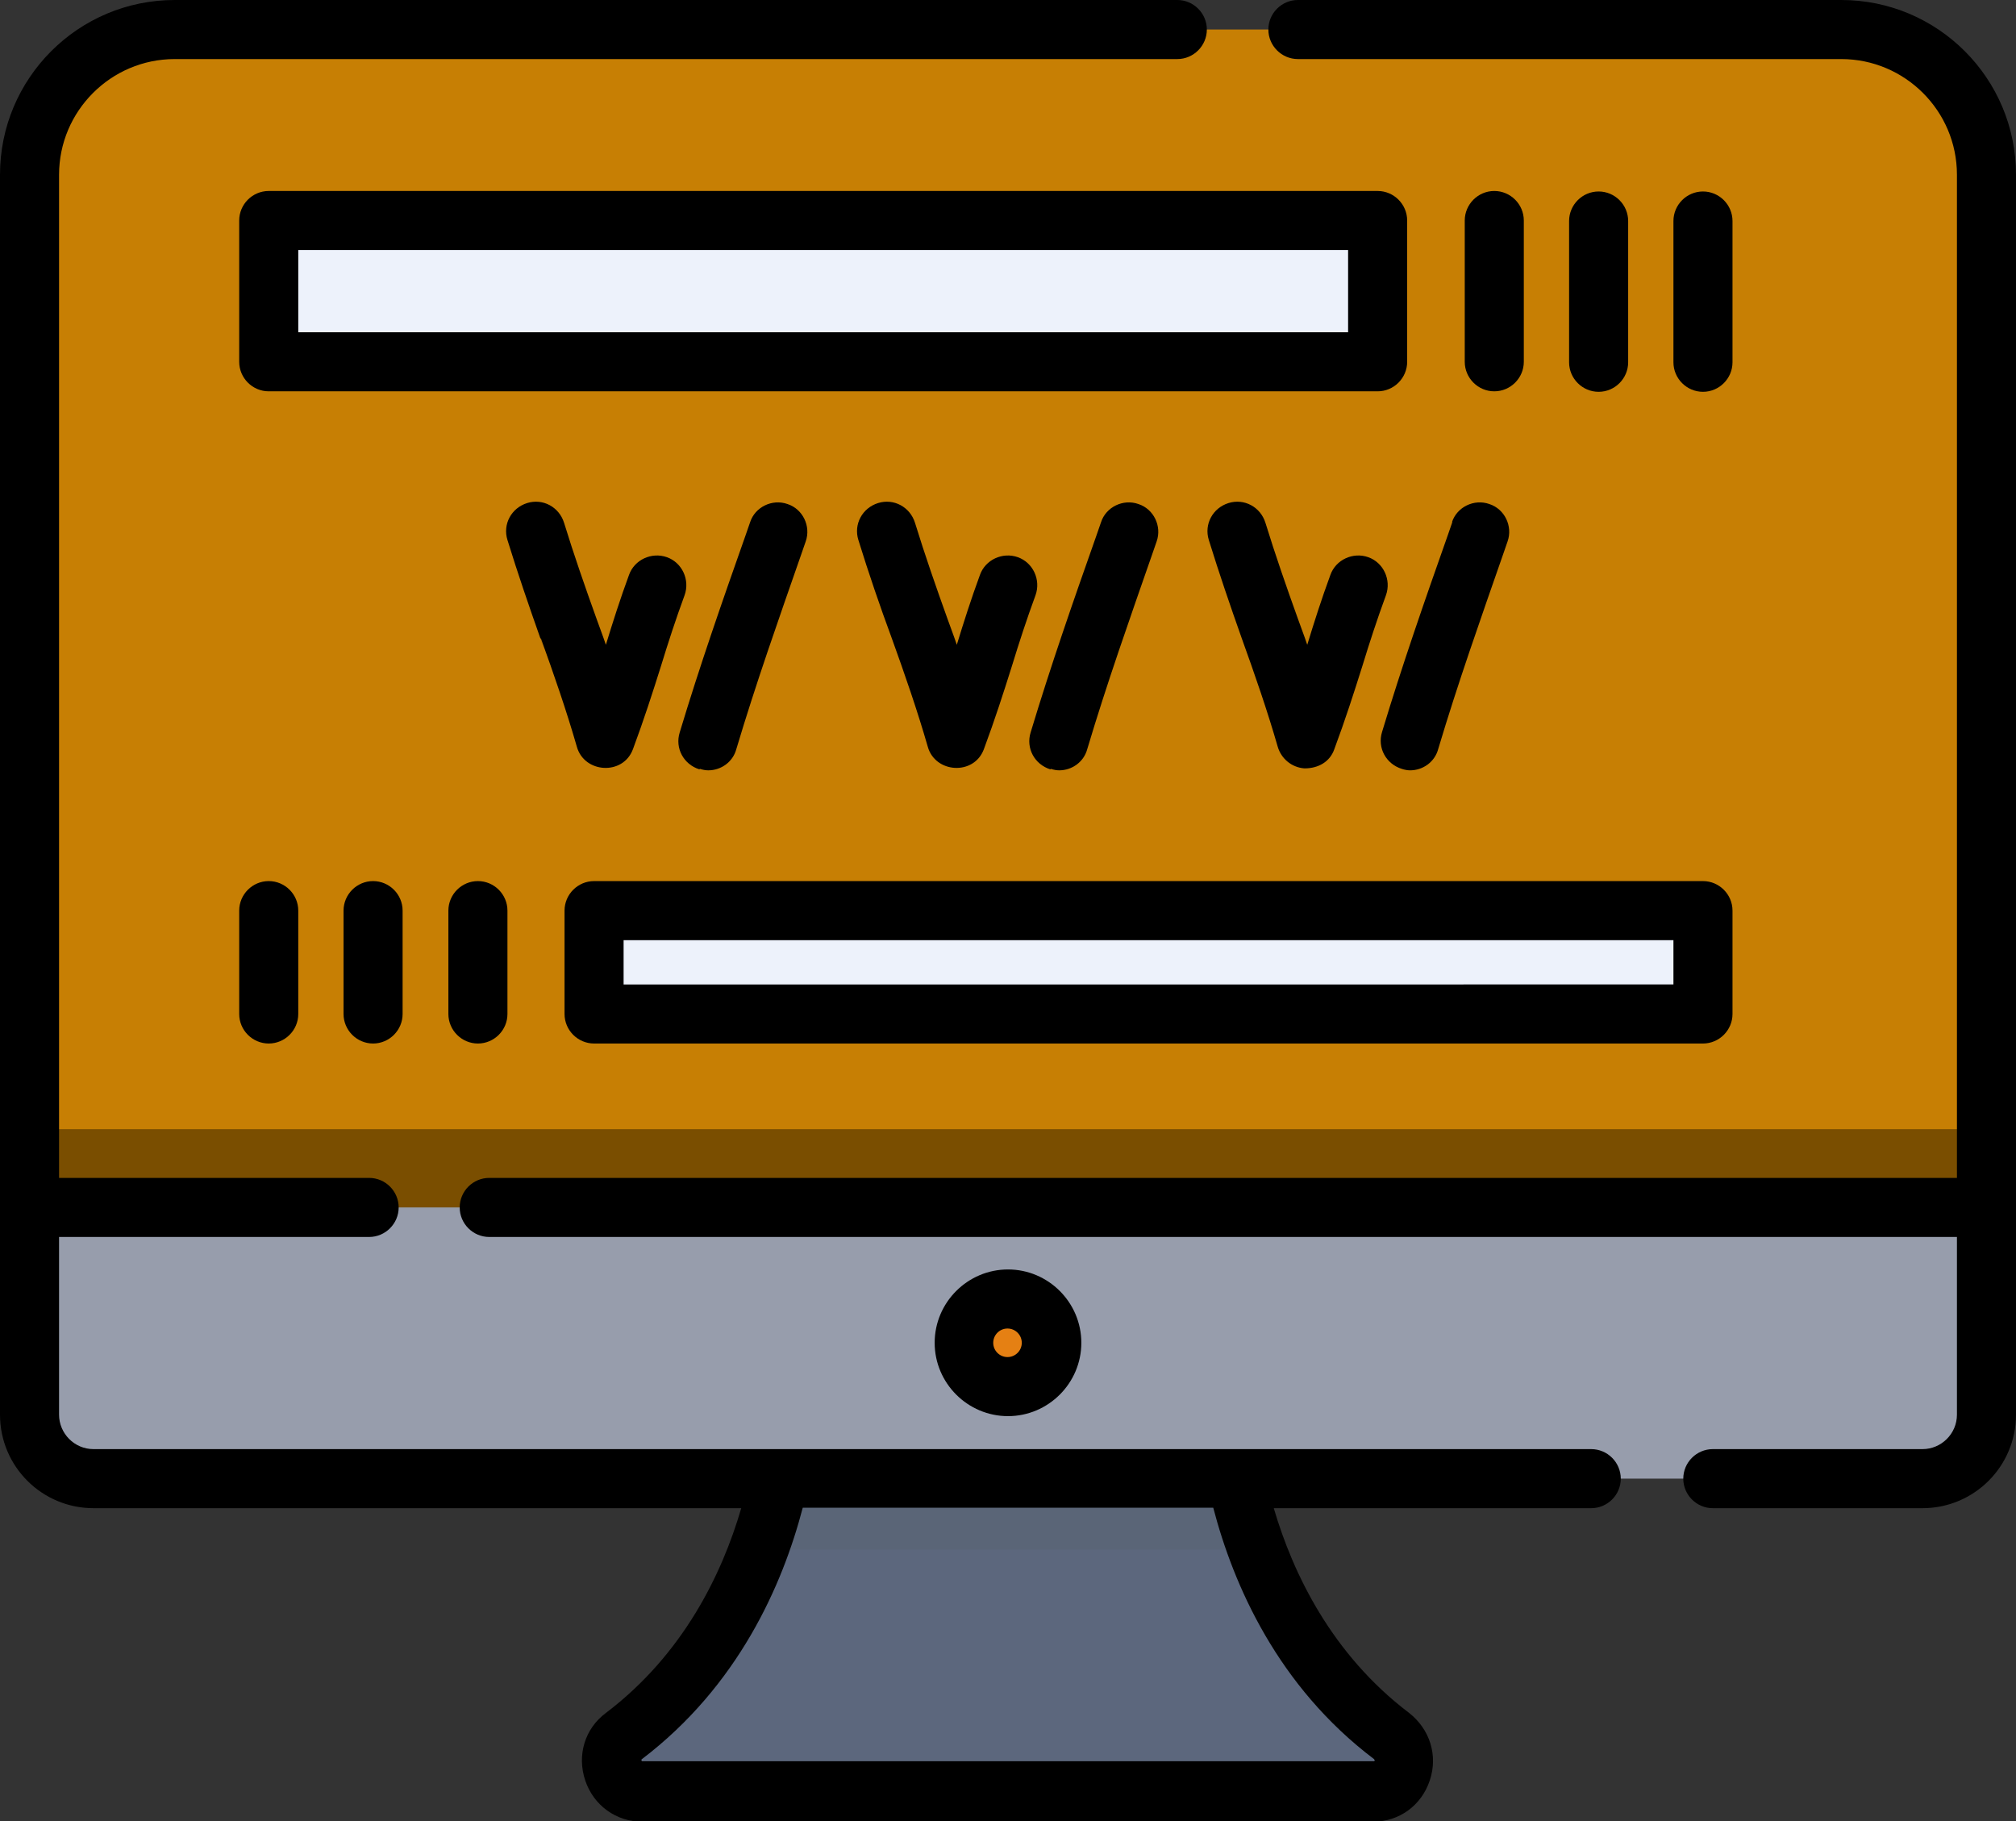
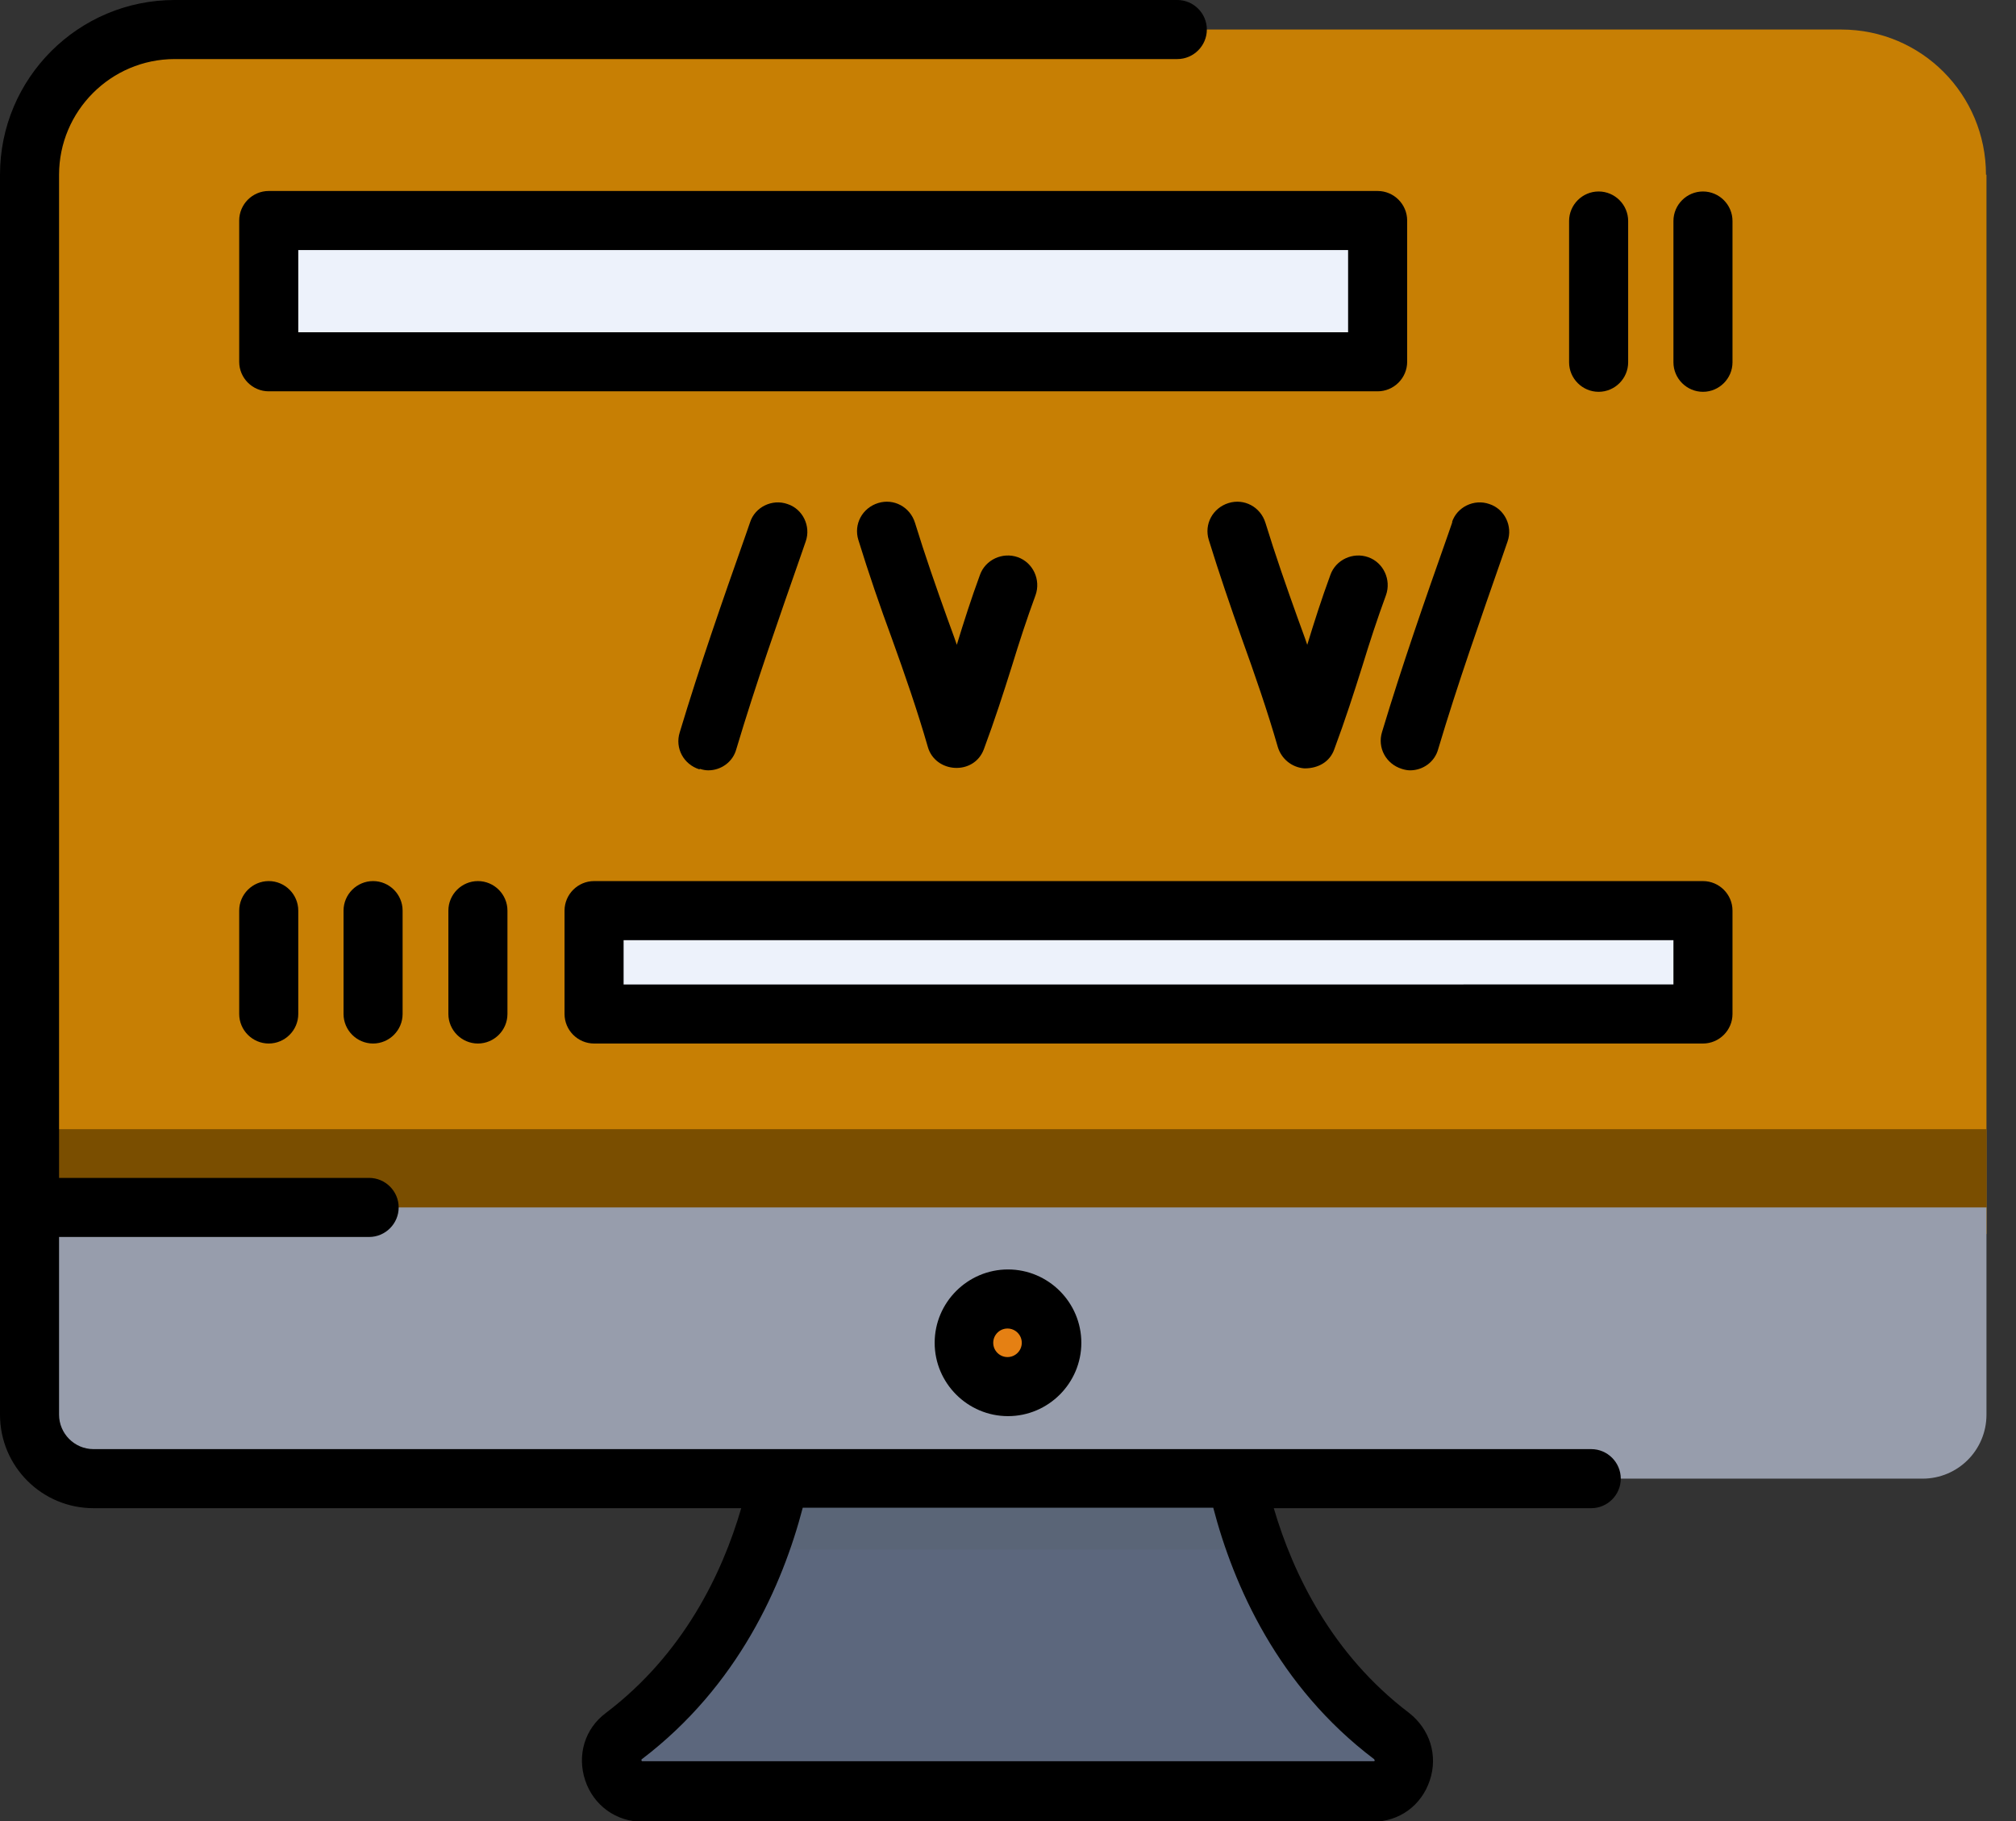
<svg xmlns="http://www.w3.org/2000/svg" id="Warstwa_2" data-name="Warstwa 2" viewBox="0 0 40.96 37">
  <rect x="0" y="0" width="40.96" height="37" fill="#333333" stroke="none" />
  <defs>
    <style>
      .cls-1 {
        fill: #7a4e00;
      }

      .cls-2 {
        fill: #e58013;
      }

      .cls-3 {
        fill: #5c677d;
      }

      .cls-4 {
        fill: #979dac;
      }

      .cls-5 {
        fill: #edf2fb;
      }

      .cls-6 {
        fill: #c77f04;
      }

      .cls-7 {
        fill: #5a6577;
      }
    </style>
  </defs>
  <g id="Warstwa_1-2" data-name="Warstwa 1">
    <g>
      <path class="cls-3" d="M27.9,36.4H13.06c-.6,0-.86-.76-.38-1.12,1.16-.88,1.93-1.99,2.42-3.05,.91-1.93,.94-3.71,.94-3.71h8.88s.03,1.78,.94,3.71c.5,1.06,1.26,2.16,2.42,3.05,.48,.36,.22,1.12-.38,1.12h0Z" />
      <path class="cls-7" d="M25.54,31.48c-.6-1.62-.63-2.96-.63-2.96h-8.88s-.02,1.34-.63,2.96h10.13Z" />
      <path class="cls-6" d="M40.36,3.55V25.07H.6V3.55C.6,1.92,1.92,.6,3.55,.6H37.41c1.63,0,2.94,1.32,2.94,2.95h0Z" />
      <rect class="cls-1" x=".6" y="22.94" width="39.76" height="2.13" />
      <path class="cls-4" d="M39.06,30.04H1.9c-.72,0-1.3-.58-1.3-1.3v-4.21H40.36v4.21c0,.72-.58,1.3-1.3,1.3h0Z" />
      <path class="cls-2" d="M21.37,27.28c0,.49-.4,.89-.89,.89s-.89-.4-.89-.89,.4-.89,.89-.89,.89,.4,.89,.89h0Z" />
      <rect class="cls-5" x="5.46" y="4.48" width="22.53" height="2.87" />
      <rect class="cls-5" x="12.07" y="18.5" width="22.53" height="2.1" />
-       <path d="M37.41,0h-11.04c-.33,0-.6,.27-.6,.6s.27,.6,.6,.6h11.04c1.29,0,2.35,1.05,2.35,2.35V23.93H9.94c-.33,0-.6,.27-.6,.6s.27,.6,.6,.6h29.82v3.61c0,.39-.32,.7-.7,.7h-4.26c-.33,0-.6,.27-.6,.6s.27,.6,.6,.6h4.26c1.05,0,1.9-.85,1.9-1.9V3.55c0-1.96-1.59-3.55-3.55-3.55h0Z" />
      <path d="M32.35,29.44H1.9c-.39,0-.7-.32-.7-.7v-3.61H7.5c.33,0,.6-.27,.6-.6s-.27-.6-.6-.6H1.2V3.55c0-1.29,1.05-2.35,2.35-2.35H23.92c.33,0,.6-.27,.6-.6s-.27-.6-.6-.6H3.55C1.59,0,0,1.59,0,3.55V28.74c0,1.05,.85,1.9,1.9,1.9H15.06c-.39,1.34-1.18,2.97-2.75,4.16-.43,.32-.59,.86-.42,1.37,.17,.51,.63,.84,1.16,.84h14.84c.54,0,.99-.33,1.16-.84,.17-.51,0-1.04-.42-1.37-1.57-1.19-2.36-2.83-2.75-4.16h6.45c.33,0,.6-.27,.6-.6s-.27-.6-.6-.6h0Zm-4.43,6.31s.01,0,.01,0c0,0,0,.03-.01,.03,0,0,0,0-.02,0H13.06s-.01,0-.02,0c0,0-.01-.03-.01-.03,0,0,0,0,.01-.01,1.96-1.49,2.86-3.54,3.27-5.11h8.34c.41,1.57,1.31,3.63,3.27,5.11h0Z" />
      <path d="M21.97,27.28c0-.82-.67-1.49-1.49-1.49s-1.49,.67-1.49,1.49,.67,1.49,1.49,1.49,1.49-.67,1.49-1.49h0Zm-1.79,0c0-.16,.13-.29,.29-.29s.29,.13,.29,.29-.13,.29-.29,.29-.29-.13-.29-.29h0Z" />
      <path d="M27.99,3.88H5.46c-.33,0-.6,.27-.6,.6v2.87c0,.33,.27,.6,.6,.6H27.99c.33,0,.6-.27,.6-.6v-2.87c0-.33-.27-.6-.6-.6h0Zm-.6,2.87H6.06v-1.67H27.39v1.67Z" />
-       <path d="M30.36,3.88c-.33,0-.6,.27-.6,.6v2.87c0,.33,.27,.6,.6,.6s.6-.27,.6-.6v-2.87c0-.33-.27-.6-.6-.6h0Z" />
      <path d="M33.08,7.36v-2.87c0-.33-.27-.6-.6-.6s-.6,.27-.6,.6v2.87c0,.33,.27,.6,.6,.6s.6-.27,.6-.6h0Z" />
      <path d="M35.2,7.36v-2.87c0-.33-.27-.6-.6-.6s-.6,.27-.6,.6v2.87c0,.33,.27,.6,.6,.6s.6-.27,.6-.6h0Z" />
      <path d="M11.47,18.5v2.1c0,.33,.27,.6,.6,.6h22.53c.33,0,.6-.27,.6-.6v-2.1c0-.33-.27-.6-.6-.6H12.07c-.33,0-.6,.27-.6,.6h0Zm1.2,.6h21.33v.9H12.67v-.9Z" />
      <path d="M9.71,17.9c-.33,0-.6,.27-.6,.6v2.1c0,.33,.27,.6,.6,.6s.6-.27,.6-.6v-2.1c0-.33-.27-.6-.6-.6h0Z" />
      <path d="M6.98,18.5v2.1c0,.33,.27,.6,.6,.6s.6-.27,.6-.6v-2.1c0-.33-.27-.6-.6-.6s-.6,.27-.6,.6h0Z" />
      <path d="M4.86,18.5v2.1c0,.33,.27,.6,.6,.6s.6-.27,.6-.6v-2.1c0-.33-.27-.6-.6-.6s-.6,.27-.6,.6h0Z" />
      <path d="M14.22,15.62c.06,.02,.12,.03,.17,.03,.26,0,.5-.17,.57-.43,.4-1.34,.85-2.61,1.32-3.96l.09-.26c.11-.31-.06-.66-.37-.76-.31-.11-.66,.06-.76,.37l-.09,.26c-.48,1.36-.93,2.65-1.34,4.01-.1,.32,.08,.65,.4,.75h0Z" />
-       <path d="M10.99,12.97c.26,.72,.52,1.47,.73,2.2,.15,.54,.94,.59,1.14,.05,.22-.59,.4-1.15,.57-1.69,.15-.49,.3-.95,.48-1.44,.11-.31-.05-.66-.36-.77-.31-.11-.66,.05-.77,.36-.18,.49-.33,.96-.47,1.42-.06-.18-.13-.36-.19-.53-.23-.64-.46-1.3-.66-1.95-.1-.32-.43-.5-.75-.4-.32,.1-.5,.43-.4,.75,.21,.68,.44,1.35,.67,2,.26,.72-.23-.65,0,0h0Z" />
-       <path d="M21.35,15.62c.06,.02,.12,.03,.17,.03,.26,0,.5-.17,.57-.43,.4-1.34,.85-2.61,1.32-3.96l.09-.26c.11-.31-.06-.66-.37-.76-.31-.11-.66,.06-.76,.37l-.09,.26c-.48,1.36-.93,2.65-1.34,4.01-.1,.32,.08,.65,.4,.75h0Z" />
      <path d="M20.68,11.32c-.31-.11-.66,.05-.77,.36-.18,.49-.33,.96-.47,1.42-.06-.18-.13-.36-.19-.53-.23-.64-.46-1.3-.66-1.95-.1-.32-.43-.5-.75-.4-.32,.1-.5,.43-.4,.75,.21,.68,.44,1.35,.68,2,.26,.72,.52,1.47,.73,2.2,.15,.54,.94,.59,1.14,.05,.22-.59,.4-1.15,.57-1.69,.15-.49,.3-.95,.48-1.44,.11-.31-.05-.66-.36-.77-.31-.11,.31,.11,0,0h0Z" />
      <path d="M29.51,10.6l-.09,.26c-.48,1.36-.93,2.65-1.34,4.01-.1,.32,.08,.65,.4,.75,.06,.02,.12,.03,.17,.03,.26,0,.5-.17,.57-.43,.4-1.34,.85-2.61,1.32-3.96l.09-.26c.11-.31-.06-.66-.37-.76-.31-.11-.66,.06-.76,.37h0Z" />
      <path d="M26.51,15.61c.27,0,.51-.13,.6-.39,.22-.59,.4-1.15,.57-1.69,.15-.49,.3-.95,.48-1.44,.11-.31-.05-.66-.36-.77-.31-.11-.66,.05-.77,.36-.18,.49-.33,.96-.47,1.42-.06-.18-.13-.36-.19-.53-.23-.64-.46-1.3-.66-1.95-.1-.32-.43-.5-.75-.4-.32,.1-.5,.43-.4,.75,.21,.68,.44,1.35,.67,2,.26,.72,.52,1.47,.73,2.2,.07,.24,.28,.42,.54,.44,0,0-.12,0,0,0h0Z" />
    </g>
  </g>
</svg>